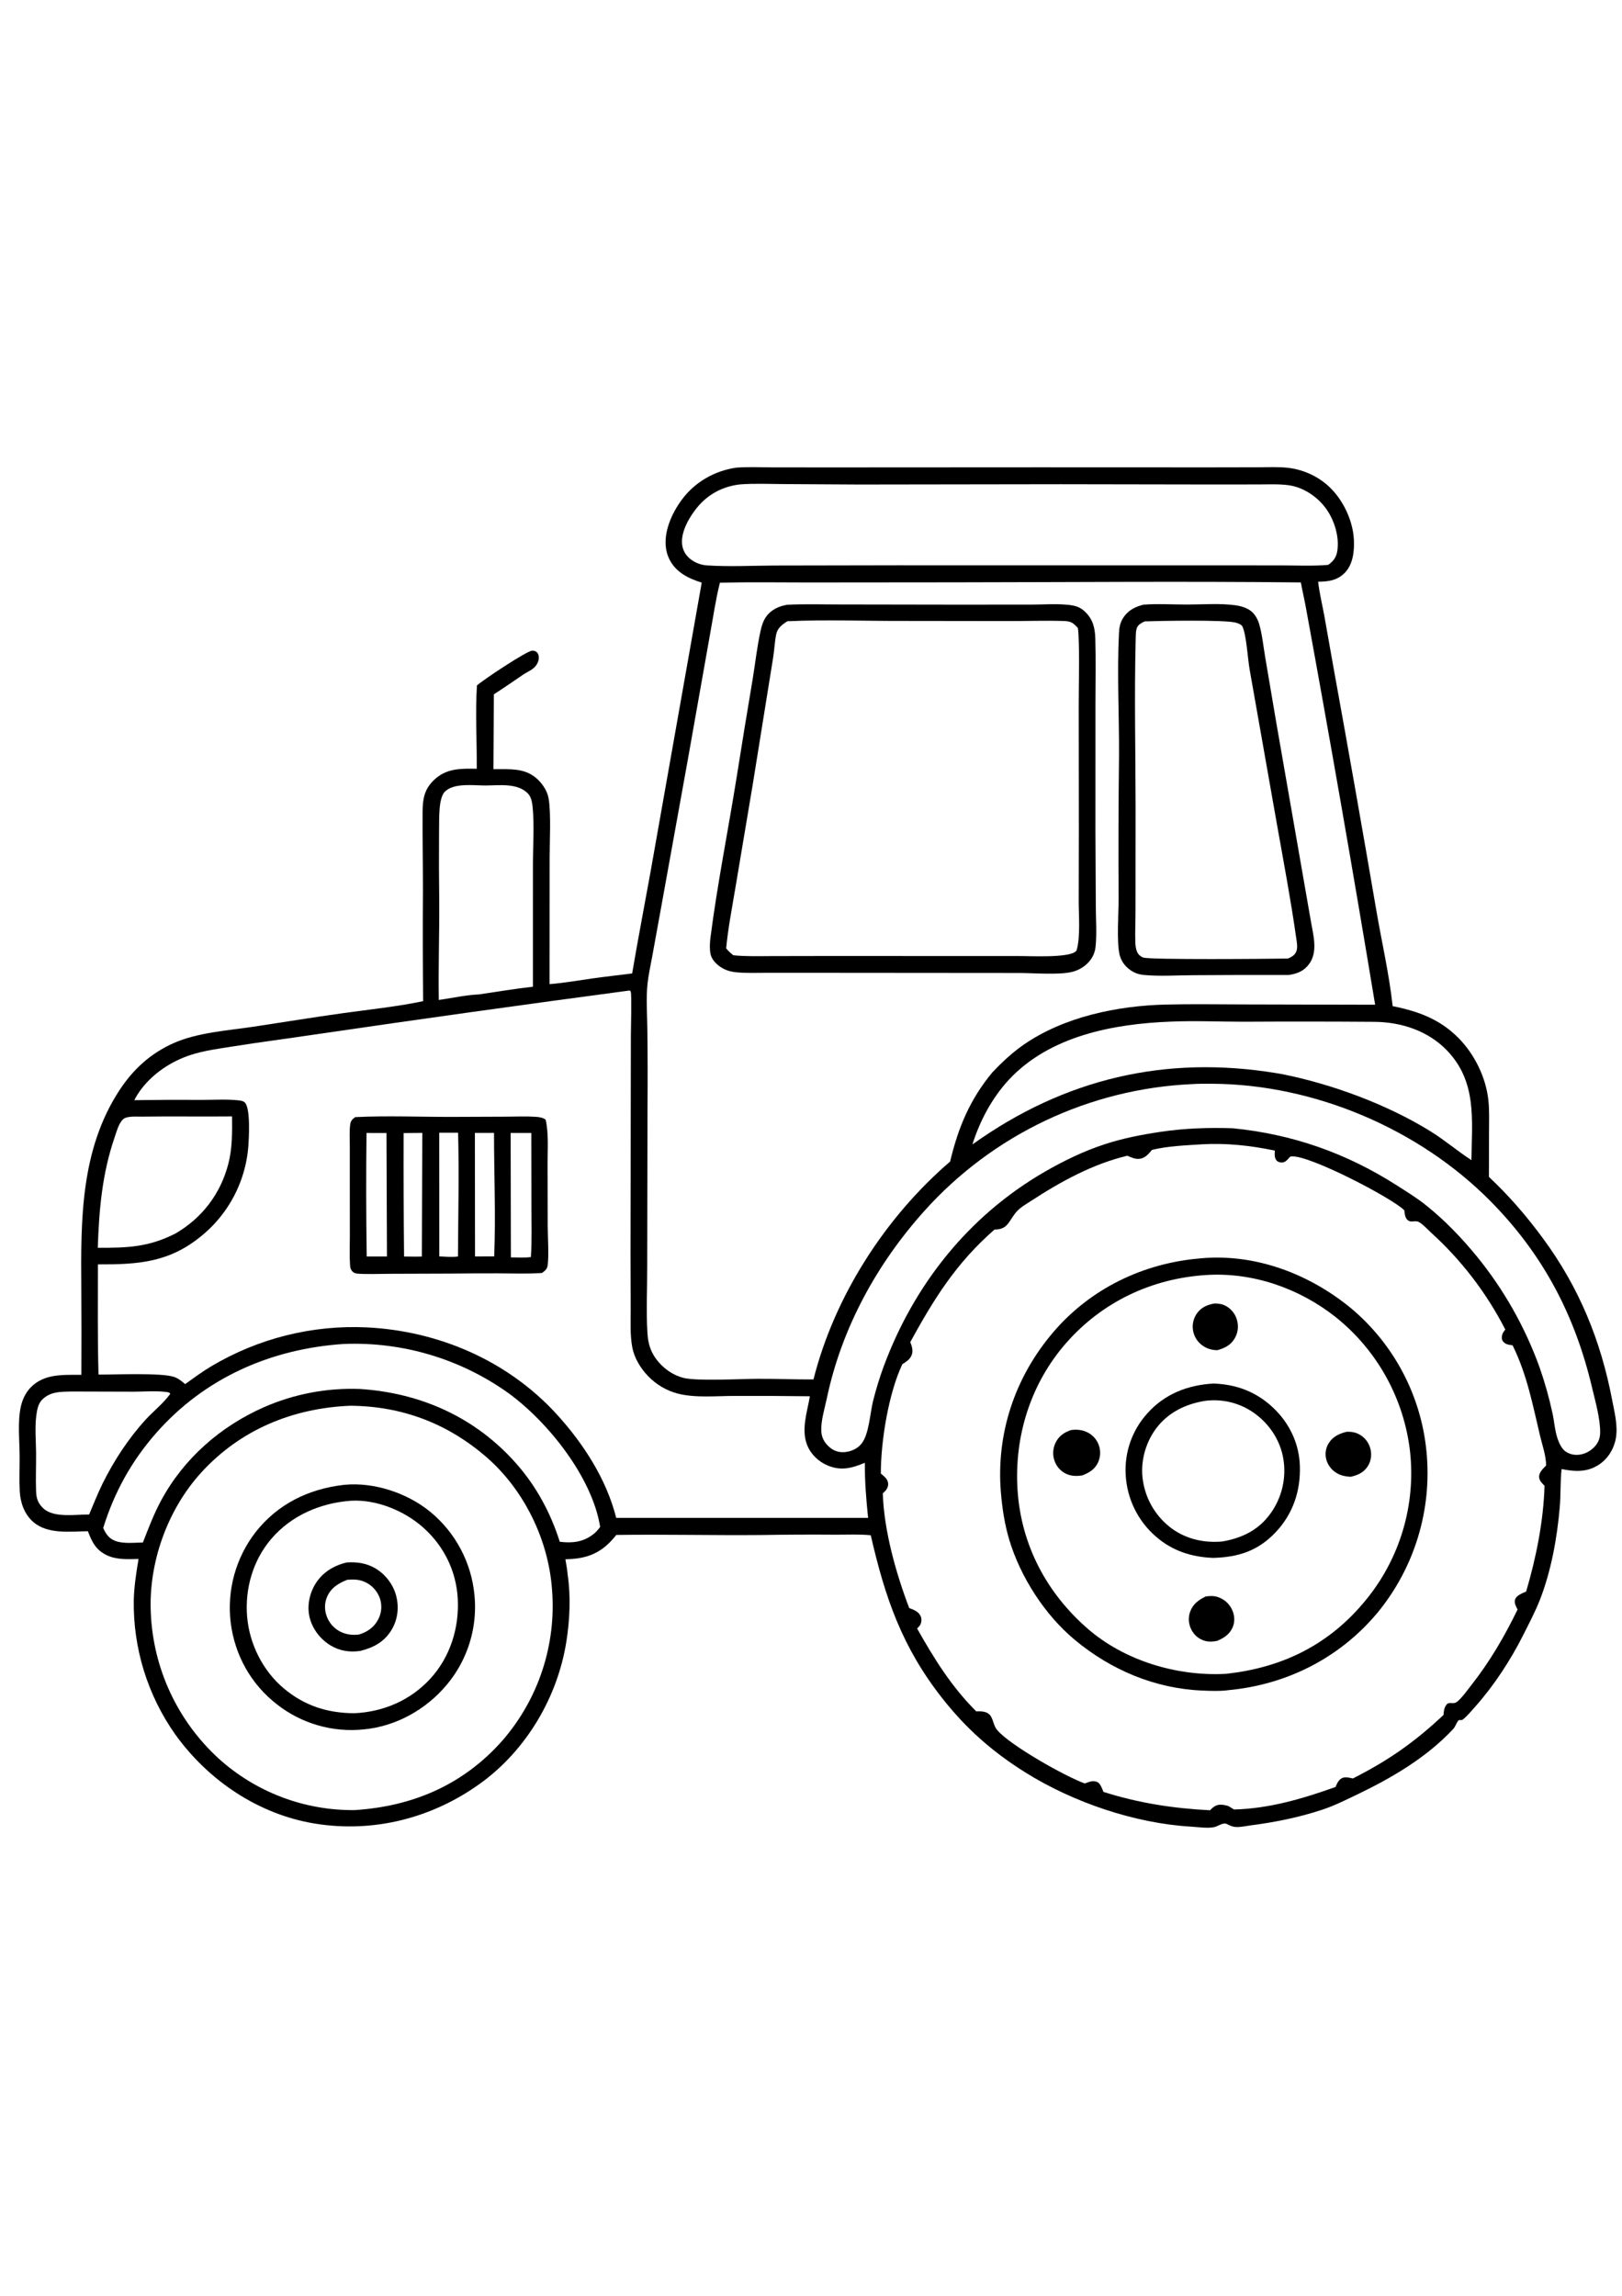
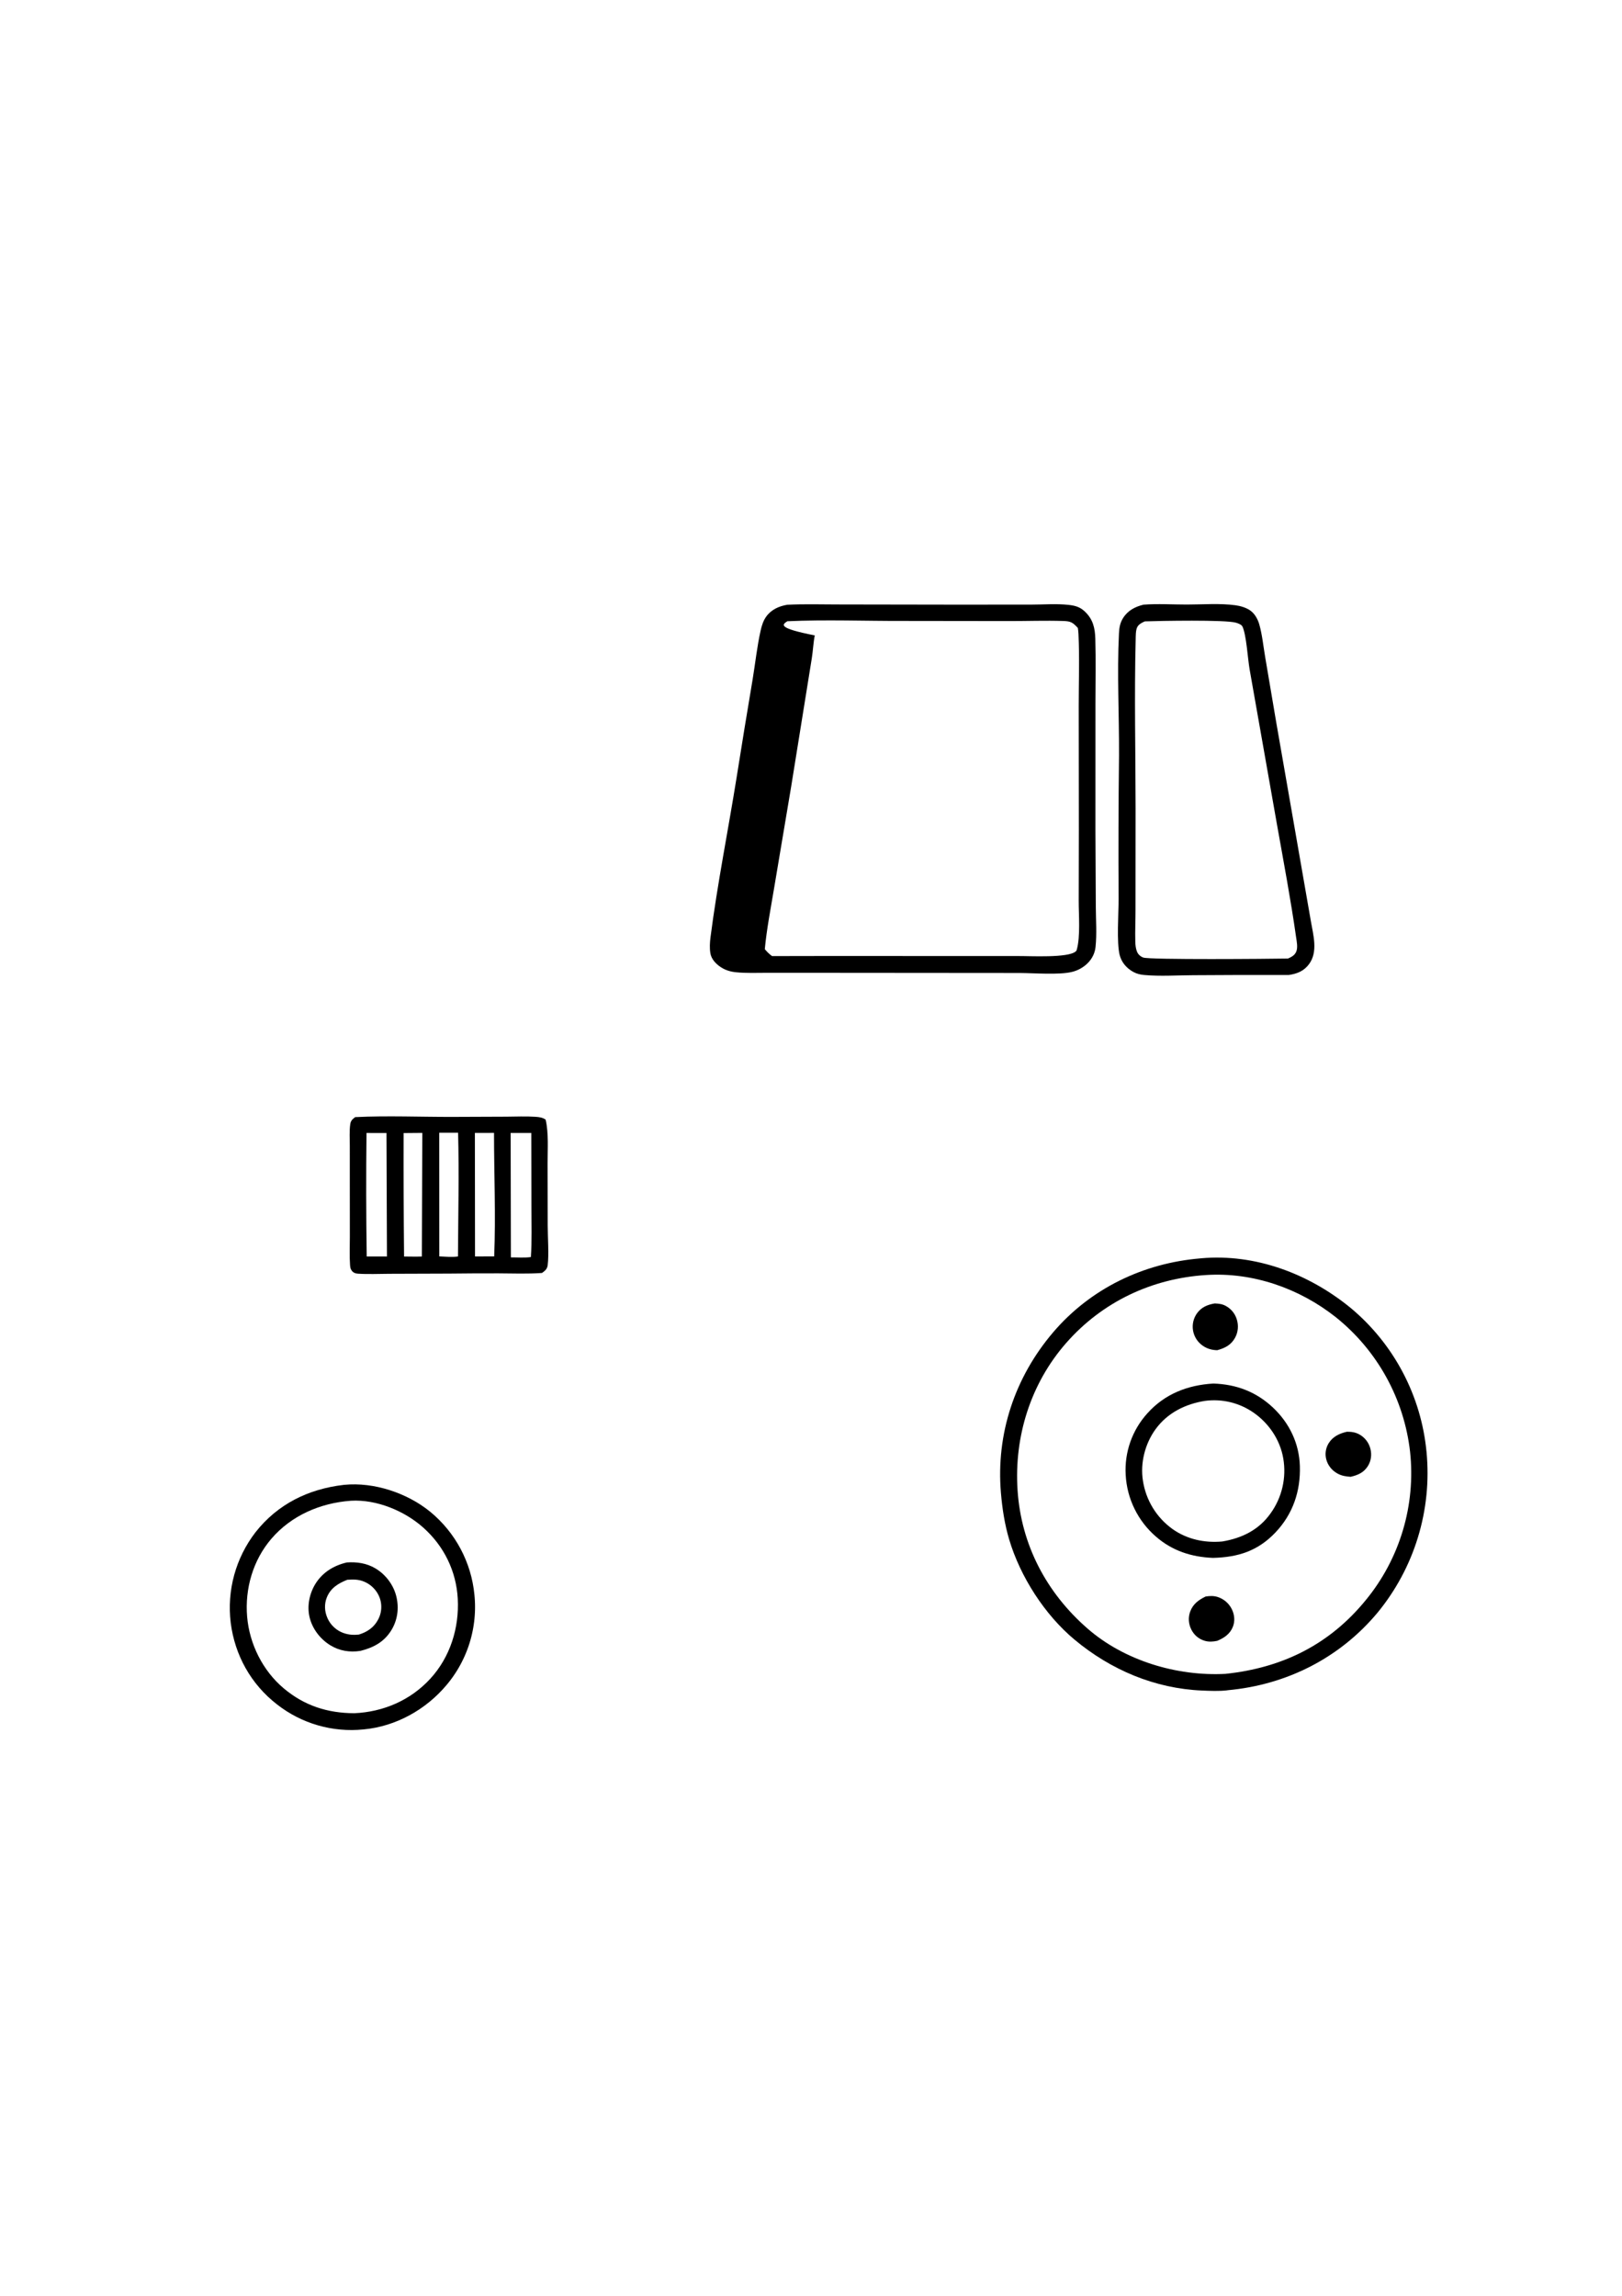
<svg xmlns="http://www.w3.org/2000/svg" viewBox="0 0 4000 4000" width="595" height="842" preserveAspectRatio="xMidYMid meet" data-scaled="true">
-   <path style="fill:#FFFFFF;" d="M0,0h4000v4000H0V0z" />
-   <path d="M1814.563,322.891c0.543-0.068,1.082-0.162,1.625-0.202c29.41-2.166,59.652-0.729,89.133-0.622l149.824,0.099l509.23-0.271  l416.305,0.151l122.426-0.221c23.949-0.055,49.289-1.396,73.07,1.289c35.832,4.045,71.453,19.634,98.352,43.642  c36.363,32.455,61.875,84.897,64.281,133.647c1.379,27.918-1.945,60.316-22.246,81.371c-18.352,19.039-40.906,22.016-65.93,22.207  c3.121,27.195,9.766,54.605,14.781,81.539l23.539,132.422c35.943,197.857,70.88,395.891,104.813,594.102  c13.363,79.012,32.047,158.688,40.645,238.324c63.18,12.793,115.926,31.863,162.203,78.441  c39.707,39.965,67.785,97.246,73.836,153.383c2.867,26.621,1.66,53.973,1.629,80.734l-0.25,108.488  c50.797,47.742,93.289,97.07,134.469,153.203c88.297,120.352,141.32,249.949,169.211,395.859  c5.82,30.418,14.727,64.008,9.414,94.988c-4.453,25.918-19.18,50.266-41.172,64.969c-29.453,19.695-59.801,17.953-92.754,11.262  c-3.363,31.02-1.832,62.941-4.516,94.227c-6.461,75.313-21.035,156.297-48.406,226.848c-11.559,29.793-27.473,59.91-41.836,88.488  c-31.121,61.918-72.211,124.672-118.332,176.434c-9.379,10.523-18.668,22.043-29.602,30.984c-5.906,4.832-8.676-1.094-12.664,4.172  c-4.641,6.121-6.457,13.918-11.879,19.73c-65.969,70.719-151.539,120.652-237.723,161.957  c-28.555,13.684-55.297,27.125-85.547,37.152c-58.027,19.238-116.734,30.82-177.254,38.738c-11.637,1.523-25.16,4.707-36.828,3.727  c-7.715-0.645-14.063-3.813-20.852-7.25c-9.016-4.566-21.883,5.563-31.129,7.625c-15.898,3.543-40.93-0.211-57.77-1.207  c-138.594-8.203-290.578-60.078-407.832-133.488c-81.332-50.922-145.766-107.637-205.145-183.07  c-98.895-125.625-140.98-247.52-176.289-401.805c-28.457-2.852-57.645-1.262-86.246-1.402c-60.982-0.469-121.96-0.194-182.934,0.824  c-119.395,1.094-239.023-1.918-358.348-0.184c-4.832,5.895-9.719,11.734-15.047,17.188c-31.633,32.414-66.305,42.105-110.52,42.711  c2.289,12.73,4.473,25.32,5.652,38.207c7.883,53.691,5.285,110.102-3.043,163.629c-21.422,137.645-98.664,268.547-211.887,350.484  c-118.707,85.902-263.672,123.082-408.934,99.328c-139.133-22.75-262.945-106.613-344.301-220.34  c-4.216-5.985-8.313-12.05-12.289-18.195c-3.977-6.146-7.831-12.366-11.563-18.66c-3.732-6.297-7.34-12.665-10.824-19.105  c-3.482-6.438-6.835-12.941-10.061-19.512c-3.227-6.57-6.323-13.202-9.289-19.895s-5.799-13.44-8.5-20.242  c-2.701-6.804-5.266-13.659-7.698-20.563c-2.431-6.904-4.726-13.853-6.884-20.848c-2.158-6.995-4.178-14.029-6.06-21.102  c-1.882-7.076-3.624-14.184-5.226-21.324c-1.602-7.143-3.063-14.315-4.384-21.516c-1.321-7.198-2.499-14.421-3.536-21.668  c-1.037-7.245-1.931-14.508-2.682-21.789c-0.751-7.281-1.359-14.574-1.823-21.879c-0.465-7.307-0.785-14.62-0.962-21.938  c-0.177-7.318-0.21-14.635-0.1-21.953c0.816-34.406,6.114-67.941,11.763-101.793c-26.351,0.523-53.554,2.375-78.095-9.141  c-26.837-12.594-37.014-33.102-46.812-59.316c-43.723,0.613-99.468,8.145-134.9-22.918c-21.764-19.082-31.666-47.32-33.138-75.621  c-1.503-28.902-0.112-58.41-0.293-87.387c-0.239-38.148-5.145-82.988,2.695-120.156c3.676-17.43,11.459-34.59,23.803-47.586  c33.71-35.484,81.066-31.543,125.724-31.918c0.389-71.638,0.344-143.275-0.134-214.91c-1.354-167.305-1.717-339.348,93.24-485.445  c34.114-52.488,77.26-92.07,134.754-117.578c58.73-26.055,133.23-30.797,196.961-40.371c73.109-10.984,146.199-23.02,219.402-33.207  c66.195-9.211,133.219-16.023,198.691-29.707c-1.049-90.651-1.236-181.302-0.559-271.953c0.043-64.914-1.273-129.879-0.871-194.773  c0.195-31.641,4.109-55.773,28.316-78.789c30.566-29.066,66.309-28.117,105.246-27.496c0.563-68.004-3.742-137.543,0.469-205.293  c14.258-13.297,123.332-85.734,136.395-85.941c4.699-0.07,9.293,1.25,12.313,5.051c3.895,4.898,4.598,11.68,3.43,17.648  c-1.383,7.086-5.422,13.766-10.598,18.75c-7.402,7.133-18.281,11.523-26.859,17.266c-24.352,16.297-48.18,33.23-72.891,49  l-1.156,184.523l17.434-0.094c35.734-0.113,67.797,0.441,94.613,28.188c11.328,11.723,21.082,27.176,23.949,43.434  c6.57,37.277,2.621,106.984,2.664,147.754l-0.145,310.727c35.043-2.793,69.852-8.984,104.645-13.914  c32.922-4.668,66.004-8.227,98.988-12.441c14.094-83.465,30.25-166.602,45.25-249.906l126.34-713.715  c-17.23-5.27-34.539-12.293-49.383-22.641c-21.027-14.652-34.637-35.625-38.574-61.055c-6.484-41.895,14.629-88.09,39.063-121.016  C1713.711,358.269,1761.629,330.945,1814.563,322.891z" />
  <path style="fill:#FFFFFF;" d="M176.233,2600.539l152.566,0.445c26.092-0.055,54.343-2.445,80.103,0.559  c4.469,0.52,8.352,0.723,11.098,4.48c-15.961,22.73-41.792,43.07-60.823,63.848c-42.535,46.441-78.302,101.367-106.29,157.734  c-12.058,24.926-22.43,50.648-33.127,76.18c-33.174-0.359-87.028,9.141-112.98-15.211c-12.89-12.094-17.06-24.082-17.755-41.234  c-1.284-31.68,0.242-63.793-0.048-95.531c-0.275-30.133-3.329-63.09,0.648-92.898c1.682-12.605,4.473-28.137,13.585-37.512  C123.666,2600.348,149.025,2601.184,176.233,2600.539z" />
  <path style="fill:#FFFFFF;" d="M348.722,1922.84c74.493-1.117,149.02,0.25,223.528-0.563c0.344,39.27,0.863,77.969-9.027,116.332  c-19.137,74.242-64.336,133.707-130.281,172.25c-66.611,33.938-118.612,35.59-191.804,35.262  c3.122-93.645,10.68-181.852,41.13-271.07c4.811-14.098,10.094-34.797,20.795-45.348  C312.239,1920.652,336.195,1923.078,348.722,1922.84z" />
  <path style="fill:#FFFFFF;" d="M1197.449,1106.43c33.656-0.238,78.586-6.781,104.293,19.563c8.754,8.973,10.738,23.074,11.906,35.16  c4.23,43.684,0.559,96.996,0.609,141.785l-0.023,299.559c-44.242,5.133-88.391,12.238-132.426,18.91  c-32.602,1.43-67.266,9.148-99.684,13.789c-1.371-80.379,1.594-160.98,1.078-241.418c-0.758-56.732-0.913-113.466-0.465-170.203  c0.332-20.211-0.242-41.031,1.508-61.152c1.008-11.613,3.91-31.152,11.973-39.867  C1117.867,1099.16,1167.973,1106.426,1197.449,1106.43z" />
  <path style="fill:#FFFFFF;" d="M848.25,2483.246c4.474-0.177,8.95-0.307,13.43-0.391c4.477-0.086,8.953-0.125,13.43-0.117  c4.479,0.008,8.957,0.061,13.434,0.16c4.477,0.102,8.952,0.248,13.426,0.438c4.474,0.193,8.947,0.431,13.418,0.715  c4.469,0.281,8.934,0.609,13.395,0.984c4.464,0.378,8.922,0.8,13.375,1.266c4.453,0.466,8.901,0.979,13.344,1.539  c4.445,0.558,8.883,1.161,13.313,1.813c4.43,0.648,8.853,1.344,13.27,2.086c4.417,0.74,8.825,1.525,13.227,2.355  c4.401,0.831,8.792,1.707,13.172,2.629c4.383,0.922,8.755,1.888,13.117,2.898c4.365,1.013,8.716,2.069,13.055,3.168  c4.341,1.102,8.671,2.248,12.988,3.438c4.318,1.19,8.622,2.425,12.914,3.703c4.292,1.279,8.569,2.602,12.832,3.969  c4.266,1.365,8.517,2.773,12.754,4.227c4.234,1.456,8.454,2.953,12.66,4.492c4.203,1.542,8.391,3.125,12.563,4.75  c4.174,1.628,8.331,3.297,12.469,5.008c4.138,1.713,8.258,3.469,12.359,5.266c4.102,1.797,8.184,3.635,12.246,5.516  c4.065,1.88,8.109,3.802,12.133,5.766c4.026,1.964,8.03,3.969,12.012,6.016c3.984,2.047,7.947,4.134,11.887,6.262  s7.858,4.296,11.754,6.504c3.896,2.208,7.768,4.456,11.617,6.742c3.852,2.289,7.678,4.616,11.48,6.98  c3.8,2.367,7.575,4.773,11.328,7.219c3.753,2.443,7.48,4.925,11.184,7.445c3.7,2.521,7.375,5.08,11.023,7.676  c98.961,71.656,207.848,208.902,227.137,330.551c-4.969,7.117-10.707,13.453-17.633,18.719  c-25.125,19.102-51.684,21.629-81.91,17.934c-22.266-70.359-57.137-135.492-105.887-191.164  c-100.461-114.715-235.48-175.609-386.469-185.492c-10.122-0.398-20.249-0.512-30.379-0.34c-10.13,0.175-20.247,0.634-30.352,1.379  c-10.104,0.745-20.18,1.775-30.227,3.09c-10.044,1.315-20.044,2.912-30,4.789c-9.956,1.88-19.85,4.041-29.684,6.48  c-9.833,2.437-19.59,5.151-29.27,8.141c-9.68,2.99-19.268,6.251-28.766,9.785c-9.495,3.531-18.883,7.328-28.164,11.391  c-107.418,47.336-197.977,126.402-254.043,230.391c-17.843,33.09-31.17,68.332-44.786,103.297  c-21.107,0.383-48.085,3.648-67.955-3.813c-15.724-5.906-23.359-17.152-29.947-31.93c26.994-87.367,69.662-164.672,129.979-233.41  C504.559,2566.75,668.473,2495.066,848.25,2483.246z" />
  <path style="fill:#FFFFFF;" d="M2887.055,1688.578c60.195-2.602,120.566,0.27,180.793,0.258  c107.562-0.627,215.125-0.54,322.688,0.262c65.504,0.715,131.004,22.215,177.27,69.957c75.254,77.652,61.898,172.293,60.887,271.074  c-34.352-22.273-65.379-48.969-100.227-70.66c-106.461-66.277-242.895-116.648-365.902-141.309  c-4.617-0.818-9.238-1.608-13.863-2.371c-274.609-45.395-524.043,13.555-750.629,175.594  c18.293-58.027,48.355-114.828,89.988-159.59C2588.563,1723.742,2745.93,1693.91,2887.055,1688.578z" />
  <path style="fill:#FFFFFF;" d="M2939.055,1842.648c17.277-1.148,34.844-1.004,52.16-0.875  c251.113,1.82,508.715,111.531,684.852,289.867c129.559,131.176,208.141,281.09,250.262,459.941  c7.93,33.516,20.742,77.926,19.727,112.059c-0.469,14.934-6.406,26.547-17.344,36.68c-12.07,11.156-28.586,17.617-45.082,16.223  c-2.836-0.245-5.628-0.737-8.375-1.477c-5.125-1.387-10.332-3.734-14.656-6.828c-9.586-6.859-15.883-20.906-19.551-31.695  c-6.727-19.781-8.078-42.172-12.508-62.648c-8.164-37.719-18.953-76.18-31.703-112.594c-4.466-12.398-9.191-24.697-14.176-36.895  c-4.984-12.201-10.224-24.289-15.719-36.266c-5.495-11.979-11.24-23.836-17.234-35.57c-5.995-11.735-12.236-23.337-18.723-34.809  c-6.484-11.471-13.21-22.802-20.176-33.992c-6.964-11.188-14.16-22.223-21.59-33.105c-7.43-10.883-15.086-21.604-22.969-32.164  c-7.883-10.56-15.986-20.949-24.309-31.168c-37.125-45.297-78.84-88.793-124.59-125.469c-22.922-18.375-48.605-34.199-73.352-49.988  c-124.582-79.477-257.234-125.914-404.156-140.414c-59.965-1.977-118.539,0-177.926,8.844c-46.5,6.922-92.598,15.844-137.344,30.465  c-52.098,17.02-101.887,41.168-149.254,68.613c-186.93,108.305-321.613,277.996-396.27,479.82  c-10.145,27.418-18.715,55.98-25.914,84.309c-7.477,29.434-9.813,81.848-28.422,105.434c-10.066,12.762-26.488,19.941-42.477,21.043  c-14.465,0.996-26.695-3.391-37.469-12.957c-12.137-10.773-18.734-23.219-19.449-39.512c-1.098-24.965,8.652-56.203,13.82-80.699  c36.426-172.77,123.156-331.063,240.68-461.785c5.214-5.804,10.498-11.544,15.852-17.219c5.357-5.675,10.781-11.281,16.273-16.82  c5.495-5.542,11.057-11.013,16.688-16.414c5.63-5.401,11.326-10.733,17.086-15.996c5.763-5.26,11.59-10.448,17.48-15.563  c5.891-5.117,11.844-10.16,17.859-15.129c6.016-4.969,12.093-9.862,18.23-14.68c6.135-4.818,12.331-9.56,18.586-14.226  c6.253-4.664,12.564-9.25,18.934-13.758c6.367-4.508,12.791-8.936,19.27-13.285c6.477-4.349,13.006-8.617,19.59-12.805  c6.583-4.188,13.219-8.292,19.906-12.313c6.685-4.023,13.419-7.964,20.203-11.82c6.781-3.854,13.611-7.625,20.488-11.313  c6.875-3.685,13.796-7.285,20.762-10.801s13.975-6.944,21.027-10.285c7.05-3.341,14.141-6.594,21.273-9.758  c7.13-3.167,14.3-6.244,21.508-9.23c7.208-2.987,14.452-5.884,21.73-8.691c7.279-2.81,14.591-5.527,21.938-8.152  c7.349-2.628,14.728-5.163,22.137-7.605c7.409-2.445,14.848-4.798,22.316-7.059c7.469-2.258,14.964-4.424,22.484-6.5  c7.521-2.073,15.066-4.052,22.637-5.938c7.573-1.888,15.167-3.681,22.781-5.379c7.615-1.698,15.25-3.302,22.906-4.813  c7.654-1.508,15.325-2.922,23.016-4.242c7.69-1.318,15.396-2.54,23.117-3.668c7.719-1.128,15.452-2.16,23.199-3.098  c7.745-0.938,15.5-1.777,23.266-2.52c7.768-0.745,15.544-1.393,23.328-1.945C2923.473,1843.462,2931.26,1843.008,2939.055,1842.648z  " />
  <path style="fill:#FFFFFF;" d="M1825.449,364.01c35.449-2.657,72.281-0.949,107.859-0.756l184.805,1.075l498.09-0.718l370.09,0.627  l117.066-0.111c24.426,0.002,50.262-1.354,74.465,1.935c36.008,4.893,69.91,27.563,91.434,56.509  c21.219,28.531,34.504,71.258,28.434,106.781c-2.648,15.496-9.793,24.008-22.16,33.102c-38.902,3.379-79.227,1.297-118.305,1.285  l-943.605-0.234l-301.879,0.555c-55.395,0.234-112.523,3.285-167.727-0.27c-14.203-0.918-27.004-5.391-38.68-13.617  c-12.391-8.734-20.691-21.172-22.934-36.273c-4.566-30.742,16.316-67.176,34.809-90.457  C1744.711,388.817,1781.793,368.836,1825.449,364.01z" />
  <path style="fill:#FFFFFF;" d="M863.57,2635.637c127.02,0.813,239.66,43.203,335.613,126.289  c93.422,80.895,153.66,204.617,162.199,327.57c0.331,4.161,0.609,8.327,0.836,12.496s0.401,8.341,0.523,12.516  c0.122,4.172,0.194,8.346,0.215,12.523c0.018,4.175-0.014,8.349-0.098,12.523c-0.083,4.175-0.217,8.346-0.402,12.516  c-0.188,4.172-0.427,8.34-0.719,12.504c-0.289,4.167-0.63,8.328-1.023,12.484c-0.393,4.156-0.839,8.307-1.336,12.453  c-0.495,4.146-1.042,8.285-1.641,12.418c-0.599,4.133-1.249,8.257-1.949,12.371c-0.7,4.117-1.452,8.224-2.254,12.32  c-0.802,4.096-1.655,8.184-2.559,12.262c-0.904,4.075-1.858,8.139-2.863,12.191c-1.005,4.052-2.06,8.091-3.164,12.117  c-1.104,4.029-2.258,8.042-3.461,12.039c-1.203,3.998-2.457,7.979-3.762,11.945c-1.302,3.969-2.652,7.919-4.051,11.852  c-1.401,3.932-2.85,7.848-4.348,11.746s-3.043,7.777-4.637,11.637c-1.594,3.859-3.234,7.698-4.922,11.516  c-1.688,3.818-3.423,7.615-5.207,11.391c-1.781,3.776-3.611,7.529-5.488,11.258c-1.875,3.732-3.796,7.439-5.762,11.121  c-1.969,3.682-3.982,7.34-6.039,10.973s-4.16,7.24-6.309,10.82c-2.146,3.581-4.336,7.134-6.57,10.66  c-2.237,3.529-4.516,7.027-6.836,10.496c-2.323,3.471-4.688,6.913-7.094,10.324c-2.406,3.412-4.855,6.792-7.348,10.141  c-2.49,3.352-5.022,6.672-7.598,9.961c-2.573,3.287-5.186,6.542-7.84,9.766c-2.654,3.224-5.346,6.414-8.078,9.57  c-96.449,109.461-220.898,162.867-364.695,172.133c-3.833,0.044-7.668,0.043-11.504-0.004c-3.833-0.047-7.667-0.138-11.5-0.273  c-3.831-0.135-7.66-0.316-11.488-0.543c-3.828-0.224-7.652-0.493-11.473-0.809c-3.823-0.315-7.641-0.675-11.453-1.078  c-3.812-0.404-7.621-0.853-11.426-1.348c-3.802-0.492-7.598-1.03-11.387-1.613c-3.792-0.581-7.574-1.206-11.348-1.875  c-3.776-0.672-7.543-1.386-11.301-2.145c-3.76-0.758-7.51-1.56-11.25-2.406c-3.74-0.846-7.469-1.736-11.188-2.668  c-3.721-0.932-7.43-1.909-11.125-2.93s-7.379-2.083-11.051-3.188c-3.672-1.107-7.331-2.257-10.977-3.449  c-3.643-1.19-7.273-2.423-10.891-3.699c-3.615-1.276-7.215-2.595-10.801-3.957c-3.586-1.359-7.155-2.762-10.707-4.207  c-3.552-1.443-7.086-2.927-10.602-4.453c-3.518-1.529-7.018-3.096-10.5-4.703c-3.479-1.609-6.94-3.258-10.383-4.945  c-3.443-1.69-6.865-3.419-10.266-5.188c-3.404-1.771-6.785-3.581-10.145-5.43c-3.359-1.846-6.697-3.733-10.012-5.66  c-3.315-1.927-6.608-3.892-9.879-5.895c-3.268-2.002-6.514-4.044-9.738-6.125c-3.221-2.078-6.418-4.194-9.59-6.348  s-6.319-4.345-9.441-6.574c-3.12-2.226-6.214-4.49-9.281-6.789c-3.07-2.3-6.112-4.635-9.125-7.008  c-3.013-2.37-5.999-4.775-8.957-7.215c-2.956-2.443-5.884-4.918-8.785-7.426c-2.898-2.51-5.768-5.053-8.609-7.629  c-3.112-2.851-6.188-5.741-9.227-8.668s-6.042-5.891-9.008-8.891c-2.969-3-5.898-6.036-8.789-9.109  c-2.893-3.07-5.749-6.177-8.566-9.32c-2.815-3.144-5.592-6.321-8.332-9.531c-2.737-3.208-5.435-6.452-8.094-9.73  c-2.659-3.276-5.277-6.584-7.855-9.926c-2.576-3.341-5.111-6.713-7.605-10.117c-2.495-3.404-4.948-6.837-7.359-10.301  s-4.779-6.956-7.102-10.477c-2.326-3.521-4.607-7.071-6.844-10.648c-2.24-3.578-4.434-7.182-6.582-10.813  c-2.148-3.633-4.253-7.29-6.313-10.973c-2.06-3.682-4.074-7.391-6.043-11.125c-1.966-3.732-3.888-7.487-5.766-11.266  c-1.875-3.781-3.704-7.583-5.488-11.406c-1.784-3.825-3.52-7.672-5.207-11.539c-1.688-3.867-3.328-7.754-4.922-11.66  c-1.594-3.909-3.139-7.836-4.637-11.781c-1.495-3.945-2.943-7.909-4.344-11.891c-1.398-3.979-2.749-7.977-4.051-11.992  c-1.302-4.013-2.553-8.042-3.754-12.086c-1.203-4.044-2.356-8.103-3.459-12.176c-1.103-4.073-2.155-8.159-3.158-12.258  c-1.003-4.099-1.955-8.209-2.857-12.332c-0.902-4.123-1.753-8.255-2.553-12.398c-0.8-4.143-1.549-8.296-2.248-12.457  c-0.698-4.161-1.346-8.331-1.942-12.508c-0.596-4.18-1.14-8.365-1.634-12.555c-0.493-4.19-0.935-8.385-1.326-12.586  c-0.39-4.203-0.729-8.41-1.016-12.621c-0.287-4.208-0.522-8.421-0.706-12.637c-6.127-124.07,40.976-255.813,124.82-347.391  C593.379,2694.258,722.016,2641.586,863.57,2635.637z" />
  <path d="M847.07,2830.832l2.043-0.219c73.418-7.16,155.238,20.125,212.066,66.59c3.823,3.146,7.565,6.384,11.227,9.715  c3.664,3.331,7.244,6.75,10.738,10.258c3.495,3.505,6.901,7.095,10.219,10.77c3.32,3.675,6.547,7.427,9.68,11.258  c3.135,3.833,6.175,7.741,9.117,11.723c2.943,3.982,5.785,8.033,8.527,12.152c2.745,4.122,5.385,8.309,7.922,12.559  c2.539,4.252,4.971,8.564,7.297,12.934s4.543,8.794,6.652,13.273s4.107,9.008,5.992,13.586c1.888,4.575,3.661,9.195,5.32,13.859  c1.659,4.664,3.203,9.367,4.633,14.109c1.427,4.74,2.738,9.512,3.934,14.316c1.193,4.805,2.268,9.635,3.227,14.492  c0.956,4.859,1.793,9.738,2.512,14.637c0.716,4.898,1.313,9.811,1.789,14.738c0.253,2.477,0.474,4.956,0.664,7.438  c0.19,2.482,0.349,4.966,0.477,7.453c0.128,2.484,0.224,4.971,0.289,7.461c0.065,2.487,0.1,4.975,0.105,7.465  c0.003,2.49-0.026,4.979-0.086,7.469c-0.057,2.487-0.147,4.974-0.27,7.461c-0.12,2.487-0.272,4.971-0.457,7.453  c-0.182,2.484-0.396,4.965-0.641,7.441c-0.245,2.477-0.521,4.949-0.828,7.418c-0.307,2.471-0.646,4.938-1.016,7.398  c-0.367,2.464-0.767,4.921-1.199,7.371c-0.43,2.453-0.891,4.9-1.383,7.34c-0.49,2.44-1.012,4.874-1.566,7.301  c-0.552,2.427-1.134,4.846-1.746,7.258c-0.612,2.414-1.255,4.819-1.93,7.215c-0.672,2.396-1.375,4.784-2.109,7.164  c-0.732,2.377-1.493,4.746-2.285,7.105c-0.792,2.362-1.613,4.712-2.465,7.051s-1.732,4.667-2.641,6.984  c-0.909,2.318-1.846,4.624-2.813,6.918c-0.969,2.291-1.965,4.573-2.988,6.844c-1.023,2.268-2.075,4.523-3.156,6.766  c-1.081,2.242-2.189,4.471-3.324,6.688c-1.135,2.214-2.299,4.414-3.492,6.602c-1.19,2.185-2.407,4.355-3.652,6.512  c-1.245,2.154-2.517,4.293-3.816,6.418c-1.3,2.123-2.625,4.229-3.977,6.32c-1.352,2.089-2.729,4.161-4.133,6.219  c-1.404,2.055-2.833,4.092-4.289,6.113c-1.453,2.021-2.932,4.022-4.438,6.004c-1.505,1.984-3.034,3.949-4.586,5.895  c-1.555,1.943-3.133,3.867-4.734,5.773c-50.832,60.836-125.445,102.551-204.984,109.762c-4.719,0.482-9.447,0.85-14.184,1.105  c-4.737,0.258-9.478,0.401-14.223,0.43c-4.745,0.029-9.487-0.056-14.227-0.254c-4.74-0.201-9.471-0.513-14.195-0.938  c-4.727-0.425-9.439-0.962-14.137-1.613c-4.698-0.651-9.379-1.414-14.043-2.289c-4.661-0.875-9.301-1.862-13.918-2.961  c-4.615-1.096-9.201-2.303-13.758-3.621s-9.081-2.743-13.57-4.277c-4.49-1.534-8.939-3.174-13.348-4.922  c-4.411-1.745-8.779-3.596-13.102-5.555c-4.32-1.956-8.592-4.014-12.816-6.176c-4.224-2.159-8.393-4.419-12.508-6.781  c-4.115-2.36-8.171-4.818-12.168-7.375c-3.997-2.555-7.931-5.203-11.801-7.945c-3.87-2.745-7.672-5.579-11.406-8.504  c-64.254-49.84-104.023-121.262-114.188-201.59c-0.596-4.901-1.073-9.814-1.43-14.738c-0.357-4.922-0.594-9.85-0.711-14.785  c-0.117-4.938-0.113-9.874,0.012-14.809c0.122-4.935,0.365-9.863,0.727-14.785c0.362-4.925,0.844-9.836,1.445-14.734  c0.599-4.901,1.318-9.784,2.156-14.648c0.839-4.865,1.794-9.706,2.867-14.523c1.073-4.82,2.263-9.611,3.57-14.371  c1.307-4.76,2.728-9.487,4.262-14.18c1.536-4.69,3.186-9.341,4.949-13.953c1.76-4.612,3.633-9.178,5.617-13.699  c1.984-4.518,4.077-8.987,6.277-13.406s4.508-8.783,6.922-13.09c2.411-4.307,4.927-8.552,7.547-12.734  c2.62-4.185,5.339-8.303,8.156-12.355c2.82-4.052,5.737-8.034,8.75-11.945C684.707,2878.078,760.199,2840.992,847.07,2830.832z" />
  <path style="fill:#FFFFFF;" d="M864,2869.953c0.52-0.047,1.039-0.109,1.563-0.141c63.043-3.613,132.102,24.945,178.551,66.492  c50.789,45.43,81.098,107.027,84.758,175.152c3.852,71.645-18.594,143.609-67.551,197.004  c-49.012,53.461-116.078,82.145-187.777,85.254c-65.941-0.34-122.832-18.461-173.84-61.324  c-51.789-43.52-84.633-109.602-90.266-176.742c-5.789-69.031,14.43-139.293,59.949-192.273  C718.617,2906.074,789.785,2875.637,864,2869.953z" />
  <path d="M855.289,3021.988c24.82-1.629,48.629,1.684,70.41,14.566c25.438,15.047,45.031,41.074,51.855,69.895  c6.77,28.574,2.809,58.133-12.805,83.191c-17.914,28.746-44.066,42.422-75.926,50.402c-26.352,4.055-51.715,0.063-74.617-14.086  c-25.105-15.512-44.508-41.141-51.047-70.063c-6.191-27.387,0.105-57.578,14.816-81.344  C795.445,3046.328,823.449,3029.395,855.289,3021.988z" />
  <path style="fill:#FFFFFF;" d="M856.379,3064.695c14.945-1.02,27.891-1.266,42.051,4.813c1.089,0.464,2.165,0.954,3.23,1.473  c1.065,0.518,2.116,1.064,3.152,1.637s2.059,1.17,3.066,1.793c1.005,0.625,1.995,1.276,2.969,1.953  c0.971,0.675,1.926,1.374,2.863,2.098c0.938,0.724,1.856,1.471,2.754,2.242c0.898,0.771,1.777,1.564,2.637,2.379  c0.857,0.815,1.693,1.652,2.508,2.512c0.818,0.859,1.611,1.738,2.379,2.637c0.771,0.898,1.518,1.816,2.242,2.754  c0.724,0.938,1.423,1.893,2.098,2.867c0.674,0.974,1.324,1.963,1.949,2.969c0.622,1.008,1.22,2.03,1.793,3.066  c0.573,1.037,1.117,2.087,1.633,3.152c0.518,1.065,1.009,2.142,1.473,3.23c0.464,1.091,0.898,2.193,1.305,3.305  c0.38,1.081,0.733,2.171,1.059,3.27c0.326,1.099,0.622,2.206,0.891,3.32c0.266,1.115,0.504,2.236,0.715,3.363  c0.208,1.128,0.388,2.259,0.539,3.395c0.151,1.135,0.272,2.275,0.363,3.418s0.152,2.288,0.184,3.434  c0.031,1.146,0.034,2.292,0.008,3.438c-0.029,1.146-0.086,2.29-0.172,3.434c-0.089,1.143-0.206,2.283-0.352,3.418  c-0.146,1.138-0.322,2.271-0.527,3.398c-0.206,1.127-0.44,2.249-0.703,3.363c-0.263,1.117-0.555,2.225-0.875,3.324  c-0.32,1.102-0.669,2.194-1.047,3.277c-0.378,1.081-0.783,2.152-1.215,3.215c-0.435,1.06-0.896,2.109-1.383,3.148  c-0.487,1.037-1.001,2.06-1.543,3.07c-10.238,19.473-26.898,30.641-47.473,36.938c-12.863,1.418-25.387,0.629-37.652-3.789  c-1.117-0.396-2.224-0.822-3.32-1.277c-1.096-0.453-2.181-0.936-3.254-1.449c-1.07-0.51-2.126-1.048-3.168-1.613  c-1.044-0.565-2.073-1.157-3.086-1.777c-1.013-0.617-2.009-1.262-2.988-1.934c-0.977-0.672-1.938-1.367-2.883-2.086  c-0.943-0.721-1.866-1.466-2.77-2.234c-0.904-0.769-1.786-1.56-2.648-2.375c-0.865-0.815-1.707-1.651-2.527-2.508  c-0.818-0.859-1.615-1.738-2.391-2.637c-0.773-0.898-1.523-1.818-2.25-2.758c-0.727-0.938-1.427-1.893-2.102-2.867  c-0.677-0.977-1.328-1.969-1.953-2.977s-1.224-2.032-1.797-3.074c-0.573-1.039-1.117-2.093-1.633-3.16  c-0.518-1.068-1.008-2.148-1.469-3.242c-6.793-15.781-7.574-33.582-1.168-49.609C815.297,3084.895,834.035,3073.66,856.379,3064.695  z" />
  <path style="fill:#FFFFFF;" d="M1550.57,1612.117c3.066,0.094,3.641-0.68,4.965,2.961c2.566,7.051,0.301,93.738,0.258,108.551  l-0.914,536.496l0.438,136.246c0.129,31.262-1.844,64.508,3.973,95.293c4.988,26.379,20.402,51.723,38.945,70.848  c2.474,2.591,5.034,5.094,7.68,7.508c2.648,2.414,5.375,4.734,8.18,6.961c2.807,2.227,5.688,4.353,8.641,6.379  c2.953,2.029,5.973,3.953,9.059,5.773s6.232,3.531,9.438,5.133c3.203,1.602,6.458,3.092,9.766,4.473  c3.305,1.378,6.654,2.641,10.047,3.789c3.396,1.146,6.826,2.174,10.289,3.086c43.125,11.172,95.043,5.789,139.578,5.805  c62.133-0.242,124.263,0.04,186.391,0.848c-6.719,38.555-21.852,81.801-6.914,120.012c9.117,23.328,28.496,41.461,51.484,50.949  c32.941,13.598,59.816,5.984,90.953-6.973c-0.422,45.41,3.324,90.645,7.977,135.773l-621.188,0.059  c-23.926-95.262-80.875-183.227-146.391-255.09c-120.527-132.203-291.063-205.75-468.441-214.563  c-8.362-0.399-16.728-0.643-25.098-0.734s-16.74-0.03-25.109,0.184c-8.367,0.214-16.728,0.581-25.082,1.102  c-8.357,0.521-16.699,1.194-25.027,2.02c-8.331,0.825-16.643,1.803-24.938,2.934s-16.565,2.412-24.813,3.844  c-8.247,1.432-16.466,3.016-24.656,4.75s-16.345,3.617-24.465,5.648c-8.12,2.031-16.201,4.211-24.242,6.539  c-8.042,2.328-16.036,4.802-23.984,7.422c-7.951,2.622-15.85,5.388-23.699,8.297s-15.642,5.961-23.379,9.156  c-7.74,3.195-15.417,6.531-23.031,10.008c-7.615,3.474-15.164,7.087-22.648,10.84c-7.482,3.752-14.893,7.641-22.234,11.664  c-7.341,4.023-14.605,8.18-21.793,12.469c-22.184,13.215-43.047,28.734-64.035,43.734c-8.625-7.391-16.801-14.355-27.824-17.922  c-32.297-10.453-144.73-5.398-185.79-5.574c-2.55-90.277-1.364-181.375-1.49-271.73c99.514,0.367,176.502-4.516,256.538-71.152  c2.026-1.669,4.031-3.362,6.016-5.078c1.982-1.719,3.943-3.462,5.883-5.23c1.94-1.766,3.858-3.556,5.754-5.371  c1.896-1.815,3.77-3.652,5.621-5.512c1.849-1.862,3.674-3.746,5.477-5.652c1.805-1.906,3.585-3.835,5.34-5.785  c1.755-1.953,3.486-3.926,5.191-5.918c1.706-1.995,3.387-4.009,5.043-6.043c1.656-2.037,3.286-4.092,4.891-6.168  c1.607-2.078,3.186-4.175,4.738-6.289c1.552-2.115,3.078-4.249,4.578-6.402s2.973-4.325,4.418-6.516  c1.448-2.19,2.867-4.397,4.258-6.621c1.391-2.227,2.754-4.469,4.09-6.727c1.333-2.26,2.641-4.535,3.922-6.824  c1.279-2.292,2.529-4.599,3.75-6.922c1.221-2.323,2.413-4.661,3.574-7.016c1.164-2.352,2.298-4.718,3.402-7.098  c1.104-2.38,2.178-4.773,3.223-7.18c1.047-2.409,2.063-4.83,3.047-7.262s1.939-4.876,2.863-7.332  c0.924-2.456,1.818-4.923,2.68-7.402c0.862-2.477,1.694-4.965,2.496-7.465c0.799-2.5,1.569-5.009,2.309-7.527  c0.737-2.518,1.444-5.044,2.121-7.578c0.674-2.537,1.319-5.081,1.934-7.633c0.612-2.552,1.191-5.111,1.738-7.676  c0.549-2.565,1.066-5.138,1.551-7.719c0.487-2.578,0.94-5.163,1.359-7.754c0.422-2.589,0.81-5.183,1.164-7.785  c0.357-2.599,0.681-5.203,0.973-7.813c0.292-2.607,0.551-5.217,0.777-7.832c1.758-20.793,6.188-97.164-8.551-110.91  c-4.266-3.98-10.07-4.617-15.605-5.223c-28.566-3.141-59.422-1.086-88.227-1.152c-56.188-0.357-112.371-0.112-168.552,0.734  c5.043-9.977,11.287-19.715,18.1-28.578c29.62-38.531,73.843-67.469,119.761-82.594c34.066-11.219,70.324-15.758,105.641-21.402  c65.926-10.547,132.215-18.934,198.246-28.879C1031.934,1682.859,1291.133,1646.633,1550.57,1612.117z" />
  <path d="M875.996,1924.008c79.848-3.879,160.883-0.32,240.848-0.547l131.758-0.516c23.711-0.105,48.18-1.324,71.813,0.285  c9.02,0.613,17.715,1.617,25.195,7.012c7.781,34.336,4.68,72.543,4.832,107.719l0.262,153.445  c0.008,28.563,3.254,71.34-0.055,97.719c-1.207,9.598-6.762,13.938-14.043,19.141c-35.633,2.504-71.977,1.137-107.707,0.93  c-40.711-0.075-81.422,0.128-122.133,0.609l-146.809,0.5c-25.535,0.07-51.879,1.426-77.34-0.285  c-6.336-0.43-11.336-2.285-15.281-7.602c-3.383-4.555-3.758-9.102-4.137-14.598c-1.57-22.531-0.434-45.914-0.441-68.516  l-0.086-131.094l-0.027-93.465c0.012-17.051-1.285-36.004,1.047-52.863C864.922,1932.957,868.965,1929.152,875.996,1924.008z" />
  <path style="fill:#FFFFFF;" d="M995.402,1963.27l46.047-0.402l-1.082,304.836c-14.566,0.586-29.313,0.066-43.898,0.023  C995.464,2166.242,995.108,2064.756,995.402,1963.27z" />
  <path style="fill:#FFFFFF;" d="M1083.246,1962.547c15.484-0.115,30.969-0.148,46.453-0.102  c2.742,101.418,0.145,203.652-0.289,305.125c-14.816,2.195-31.059,0.398-46.055-0.137L1083.246,1962.547z" />
  <path style="fill:#FFFFFF;" d="M1171.105,1962.922l47.188-0.07c-0.016,101.246,4.555,203.473,0.414,304.563l-47.266,0.164  L1171.105,1962.922z" />
  <path style="fill:#FFFFFF;" d="M903.859,1963.063l49.23,0.113l1.176,304.551l-49.906-0.098  C902.826,2166.111,902.659,2064.589,903.859,1963.063z" />
  <path style="fill:#FFFFFF;" d="M1259.309,1963.055l50.91,0.004l0.352,185.395c0.043,40.082,1.316,80.605-1.398,120.598  c-15.719,2.172-33.34,0.703-49.285,0.785L1259.309,1963.055z" />
  <path style="fill:#FFFFFF;" d="M2963.949,1991.055c59.496-3.555,121.832,3.09,179.961,15.582c0,0.106,0.004,0.207,0,0.309  c-0.449,8.488-1.5,17.457,4.516,24.332c2.789,3.191,8.516,4.789,12.668,4.66c8.586-0.262,12.898-5.902,18.211-11.805  c2.074-2.305,1.703-2.683,5.375-3.144c41.23-5.156,246.801,101.422,278.438,132.707c0.957,7.477,1.516,17.215,7.047,22.98  c8.113,8.461,15.938,2.453,25.227,4.586s25,19.547,32.637,26.543c9.406,8.498,18.616,17.205,27.629,26.121  c9.01,8.919,17.815,18.037,26.414,27.352c8.596,9.318,16.978,18.824,25.145,28.52c8.167,9.698,16.109,19.575,23.828,29.633  c7.716,10.057,15.202,20.285,22.457,30.684c7.252,10.396,14.267,20.952,21.043,31.668c6.773,10.716,13.301,21.581,19.582,32.594  c6.281,11.01,12.31,22.159,18.086,33.445c-3.262,4.012-6.688,8.395-7.875,13.527c-1.328,5.738-1.203,11.586,2.801,16.316  c5.996,7.086,14.305,7.848,22.953,8.813c36.113,73.23,49.496,146.594,68.098,224.332c5.887,24.617,14.16,46.504,14.723,72.164  c-7.301,7.355-17.598,16.707-17.344,27.965c0.211,9.398,7.453,15.785,13.43,22.129c-2.766,87.914-20.625,176.461-45.367,260.621  c-9.055,4.027-23.973,9.336-27.273,19.77c-2.777,8.789,2.367,17.047,6.086,24.68c-32.574,66.859-68.27,128.082-114.289,186.66  c-9.789,12.461-19.371,26.141-30.801,37.121c-5.305,5.09-8.473,7.223-15.953,6.895c-4.332-0.191-9.977-0.883-13.227,2.629  c-6.566,7.098-7.824,17.137-8.16,26.355c-71.871,67.461-135.746,112.254-223.836,156.836c-7.656-1.906-17.973-4.566-25.602-1.34  c-9.527,4.031-13.176,13.383-17.012,22.258c-81.18,28.98-163.418,53.352-250.348,55.539l-13.91-8.512  c-6.441-1.957-13.004-3.324-19.777-3.34c-10.91-0.023-18.41,6.309-25.566,13.754c-91.313-4.75-175.363-17.602-262.77-45.305  c-2.98-7.297-7.406-20.566-14.809-24.141c-9.766-4.715-19.063-1.137-28.531,2.348l-2.719,1.02  c-49.902-18.195-182.648-93.402-214.992-130.602c-0.609-0.699-1.18-1.438-1.773-2.156c-9-10.813-9.203-29.07-18.816-37.793  c-8.52-7.727-21.43-7.535-32.117-7.223c-61.57-61.566-103.313-129.18-145.836-204.355c2.828-2.762,6.016-5.68,7.891-9.203  c3.148-5.906,3.82-14.336,1.188-20.496c-5.125-11.996-17.047-16.551-28.449-20.543c-32.773-86.316-62.281-190.488-65.184-283.07  c1.18-1,2.363-2.004,3.504-3.051c5.746-5.297,10.012-12.336,9.723-20.414c-0.406-11.418-10.078-18.512-18.059-25.152  c-0.137-79.648,19.008-197.684,53.012-269.676c8.93-5.602,18.008-11.156,22.477-21.16c5.023-11.23,1.398-22.59-2.887-33.363  c58.953-107.695,114.09-195.844,207.746-277.418c35.117,0.23,35.547-24.258,56.02-45.762c9.945-10.445,22.613-17.34,34.59-25.152  c72.781-47.484,151.898-90.914,237.008-111.109c9.012,3.902,18.535,8.473,28.609,7.746c14.715-1.066,23.199-11.695,32.023-22.105  C2879.723,1995.227,2923.938,1993.672,2963.949,1991.055z" />
  <path d="M2960.242,2272.297c0.504-0.066,1.008-0.16,1.512-0.203c134.203-11.992,265.727,38.023,368.586,121.941  c3.305,2.75,6.575,5.54,9.813,8.371s6.44,5.7,9.609,8.609c3.167,2.909,6.297,5.855,9.391,8.84c3.094,2.987,6.151,6.01,9.172,9.07  c3.021,3.06,6.004,6.156,8.949,9.289c2.945,3.133,5.852,6.302,8.719,9.508c2.867,3.203,5.695,6.441,8.484,9.715  s5.536,6.581,8.242,9.922c2.708,3.341,5.375,6.715,8,10.121c2.623,3.406,5.204,6.844,7.746,10.313  c2.542,3.471,5.039,6.971,7.492,10.5c2.456,3.531,4.867,7.091,7.234,10.68c2.367,3.591,4.69,7.209,6.969,10.855  c2.281,3.646,4.516,7.319,6.703,11.02c2.19,3.7,4.334,7.428,6.434,11.184c2.096,3.752,4.147,7.531,6.152,11.336  c2.005,3.802,3.965,7.629,5.879,11.48c1.911,3.852,3.775,7.727,5.59,11.625c1.818,3.898,3.587,7.818,5.309,11.758  c1.721,3.94,3.395,7.901,5.02,11.883c1.622,3.982,3.197,7.983,4.723,12.004c1.526,4.018,3.004,8.056,4.434,12.113  c1.427,4.055,2.803,8.128,4.129,12.219c1.328,4.091,2.607,8.197,3.836,12.316c1.227,4.122,2.402,8.258,3.527,12.406  c1.125,4.151,2.2,8.315,3.227,12.492c1.023,4.175,1.996,8.362,2.918,12.563c0.922,4.2,1.792,8.411,2.609,12.633  s1.584,8.452,2.301,12.691c0.713,4.242,1.376,8.491,1.988,12.746c0.609,4.258,1.168,8.521,1.676,12.789  c0.508,4.271,0.962,8.547,1.363,12.828c0.422,4.406,0.791,8.818,1.105,13.234c0.313,4.417,0.572,8.837,0.777,13.262  c0.206,4.422,0.358,8.846,0.457,13.273c0.096,4.425,0.139,8.85,0.129,13.277c-0.011,4.429-0.075,8.857-0.195,13.281  c-0.12,4.427-0.293,8.852-0.52,13.273c-0.229,4.419-0.512,8.837-0.848,13.254c-0.336,4.414-0.727,8.824-1.172,13.23  c-0.443,4.404-0.94,8.802-1.492,13.195c-0.552,4.393-1.158,8.779-1.816,13.156c-0.662,4.378-1.375,8.747-2.141,13.109  c-0.766,4.359-1.585,8.709-2.457,13.051c-0.875,4.341-1.802,8.67-2.781,12.988c-0.979,4.318-2.01,8.622-3.094,12.914  c-1.086,4.294-2.224,8.573-3.414,12.836c-1.187,4.265-2.428,8.515-3.723,12.75c-1.294,4.234-2.639,8.452-4.035,12.652  c-1.398,4.201-2.846,8.384-4.344,12.551c-1.5,4.167-3.051,8.314-4.652,12.441c-1.601,4.127-3.253,8.236-4.953,12.324  c-1.703,4.086-3.454,8.151-5.254,12.195c-1.802,4.044-3.654,8.066-5.555,12.066c-1.899,4-3.846,7.975-5.844,11.926  c-1.998,3.95-4.043,7.876-6.137,11.777c-2.094,3.901-4.234,7.776-6.422,11.625c-2.19,3.849-4.426,7.671-6.707,11.465  c-2.281,3.794-4.609,7.56-6.984,11.297c-2.375,3.737-4.794,7.444-7.258,11.121c-2.466,3.68-4.977,7.327-7.531,10.941  c-2.554,3.617-5.152,7.202-7.793,10.754c-2.643,3.552-5.329,7.071-8.059,10.559c-2.729,3.487-5.5,6.94-8.313,10.359  c-93.43,111.895-224.77,177.848-369.133,190.953c-0.859,0.141-1.711,0.324-2.578,0.422c-19.359,2.156-40.969,1.234-60.363,0.422  c-116.973-4.891-225.578-50.91-315.113-125.641c-73.473-61.32-133.738-155.125-161.098-247.027  c-10.984-36.898-17.016-76.238-20.27-114.594c-12.359-145.68,34.18-284.926,128.547-395.742  C2689.051,2346.684,2819.488,2283.926,2960.242,2272.297z" />
  <path style="fill:#FFFFFF;" d="M2974.082,2313.344c115.461-7.512,230.688,32.945,320.629,104.355  c3.156,2.534,6.281,5.105,9.375,7.715c3.094,2.612,6.156,5.26,9.188,7.945c3.029,2.685,6.025,5.406,8.988,8.164  c2.961,2.758,5.889,5.552,8.785,8.383c2.893,2.831,5.753,5.695,8.578,8.594c2.823,2.901,5.611,5.835,8.363,8.801  c2.753,2.969,5.469,5.97,8.148,9.004c2.68,3.034,5.322,6.1,7.926,9.199c2.604,3.099,5.171,6.229,7.699,9.391  c2.529,3.161,5.017,6.354,7.465,9.578c2.45,3.221,4.861,6.473,7.23,9.754c2.373,3.281,4.703,6.591,6.992,9.93  s4.536,6.704,6.742,10.098c2.208,3.393,4.375,6.813,6.5,10.258c2.122,3.448,4.203,6.921,6.242,10.418  c2.039,3.495,4.035,7.016,5.988,10.563c1.951,3.547,3.859,7.116,5.727,10.707c1.865,3.594,3.686,7.208,5.465,10.844  c1.776,3.638,3.508,7.297,5.195,10.977c1.688,3.68,3.329,7.379,4.926,11.098c1.599,3.719,3.151,7.457,4.656,11.215  s2.965,7.532,4.379,11.324c1.414,3.794,2.781,7.604,4.102,11.43c1.321,3.828,2.594,7.671,3.82,11.527  c1.227,3.857,2.406,7.729,3.539,11.617c1.13,3.885,2.214,7.785,3.25,11.699c1.037,3.911,2.026,7.836,2.969,11.773  c0.94,3.938,1.832,7.885,2.676,11.844c0.844,3.961,1.639,7.93,2.387,11.906c0.748,3.979,1.445,7.966,2.094,11.961  c0.651,3.997,1.252,8,1.805,12.008c0.552,4.01,1.055,8.027,1.508,12.051c0.432,4.05,0.815,8.104,1.148,12.164  s0.616,8.123,0.848,12.188c0.232,4.065,0.413,8.134,0.543,12.207c0.133,4.07,0.213,8.142,0.242,12.215  c0.031,4.073,0.012,8.145-0.059,12.215c-0.073,4.073-0.194,8.145-0.363,12.215c-0.172,4.068-0.395,8.134-0.668,12.199  c-0.273,4.063-0.596,8.123-0.969,12.18c-0.373,4.055-0.795,8.104-1.27,12.148c-0.474,4.047-0.997,8.086-1.57,12.117  c-0.573,4.034-1.197,8.059-1.871,12.074c-0.672,4.018-1.395,8.026-2.168,12.023c-0.773,4-1.596,7.988-2.469,11.965  c-0.87,3.979-1.79,7.946-2.762,11.902c-0.969,3.956-1.987,7.899-3.055,11.828c-1.068,3.932-2.184,7.849-3.348,11.75  c-1.164,3.904-2.378,7.792-3.641,11.664c-1.26,3.872-2.569,7.729-3.926,11.57c-1.357,3.841-2.76,7.664-4.211,11.469  c-1.451,3.805-2.949,7.591-4.496,11.359c-1.544,3.768-3.135,7.517-4.773,11.246c-1.638,3.729-3.322,7.438-5.051,11.125  c-1.732,3.688-3.508,7.353-5.328,10.996c-1.82,3.643-3.686,7.263-5.598,10.859s-3.866,7.169-5.863,10.719  c-2,3.549-4.043,7.073-6.129,10.57c-2.086,3.497-4.216,6.969-6.391,10.414c-2.172,3.446-4.387,6.864-6.645,10.254  c-2.255,3.388-4.553,6.749-6.895,10.082s-4.723,6.637-7.145,9.91c-2.424,3.276-4.888,6.521-7.391,9.734  c-2.503,3.211-5.044,6.392-7.625,9.543c-89.719,110.211-206.176,167.539-346.551,182.313c-119.727,6.32-249.5-32.551-340.59-112.18  c-100.793-88.113-162.922-205.781-171.934-339.887c-8.926-132.82,32.113-263.91,120.238-364.164  C2718.539,2379.387,2840.344,2321.91,2974.082,2313.344z" />
  <path d="M3321.656,2699.711c11.289-0.063,21.008,1.258,30.969,6.828c1.646,0.922,3.241,1.923,4.785,3.004  c1.547,1.083,3.034,2.241,4.461,3.473c1.427,1.234,2.788,2.538,4.082,3.91c1.297,1.372,2.52,2.806,3.668,4.301  c1.148,1.495,2.219,3.044,3.211,4.648c0.992,1.607,1.901,3.258,2.727,4.953c0.823,1.698,1.559,3.432,2.207,5.203  c0.648,1.771,1.206,3.571,1.672,5.398c3.828,14.488,1.949,29.914-5.992,42.711c-10.125,16.309-24.703,22.469-42.523,26.66  c-11.832-0.684-22.578-2.434-33.055-8.316c-13.371-7.508-23.5-19.988-27.273-34.938c-0.427-1.651-0.77-3.32-1.027-5.008  c-0.258-1.688-0.431-3.383-0.52-5.086c-0.086-1.703-0.087-3.408-0.004-5.113c0.083-1.703,0.252-3.398,0.508-5.086  c0.255-1.685,0.595-3.354,1.02-5.008c0.422-1.654,0.927-3.281,1.516-4.883c0.586-1.602,1.253-3.169,2-4.703  c0.745-1.536,1.565-3.03,2.461-4.48C3286.824,2711.508,3303.238,2703.91,3321.656,2699.711z" />
  <path d="M2973.082,3105.992c9.703-1.559,19.613-2.023,29.109,0.898c1.95,0.596,3.866,1.292,5.746,2.086  c1.878,0.794,3.71,1.685,5.496,2.672c1.786,0.984,3.516,2.06,5.188,3.227c1.674,1.164,3.284,2.413,4.828,3.746  c1.544,1.336,3.014,2.746,4.41,4.23c1.398,1.487,2.715,3.043,3.949,4.668c1.234,1.623,2.382,3.306,3.441,5.051  c1.06,1.742,2.026,3.535,2.898,5.379c6.387,13.441,7.766,28.832,2.18,42.797c-7.086,17.723-21.57,27.453-38.582,34.48  c-10.199,2.188-20.473,2.918-30.578-0.004c-14.855-4.293-26.594-14.281-33.438-28.125c-6.711-13.578-7.922-29.043-2.844-43.352  C2941.645,3124.688,2955.703,3114.457,2973.082,3105.992z" />
  <path d="M2995.766,2383.395c9.797,0.543,17.875,1.188,26.641,5.852c13.699,7.281,23.41,19.191,27.824,34.07  c4.434,14.934,3.094,30.82-4.379,44.535c-9.91,18.18-25.055,25.617-44.063,30.844c-12.977-0.313-24.668-3.5-35.477-10.938  c-1.599-1.086-3.139-2.249-4.621-3.488c-1.482-1.242-2.897-2.556-4.246-3.941c-1.346-1.385-2.62-2.836-3.82-4.352  c-1.201-1.516-2.32-3.087-3.359-4.715c-1.042-1.63-1.998-3.309-2.867-5.035c-0.87-1.727-1.65-3.492-2.34-5.297  c-0.69-1.805-1.287-3.641-1.789-5.508c-0.503-1.865-0.91-3.751-1.223-5.66c-0.305-1.857-0.514-3.725-0.629-5.605  c-0.117-1.878-0.141-3.758-0.07-5.641c0.07-1.88,0.234-3.752,0.492-5.617c0.258-1.865,0.608-3.712,1.051-5.543  c0.443-1.828,0.975-3.632,1.598-5.41c0.622-1.776,1.332-3.517,2.129-5.223c0.794-1.706,1.673-3.367,2.637-4.984  c0.961-1.62,2.001-3.186,3.121-4.699C2963.285,2392.367,2978.258,2386.27,2995.766,2383.395z" />
-   <path d="M2641.203,2695.602c12.57-1.738,24.586-1.047,36.453,3.789c1.786,0.708,3.531,1.508,5.234,2.398  c1.706,0.888,3.359,1.862,4.961,2.922c1.604,1.057,3.15,2.195,4.637,3.414c1.484,1.219,2.904,2.512,4.258,3.879  c1.351,1.365,2.63,2.796,3.836,4.293c1.206,1.495,2.331,3.049,3.375,4.664c1.044,1.612,2.004,3.273,2.879,4.984  c0.872,1.714,1.655,3.466,2.348,5.258c0.69,1.765,1.289,3.561,1.797,5.387c0.51,1.826,0.927,3.672,1.25,5.539  c0.325,1.867,0.554,3.745,0.688,5.633c0.135,1.89,0.176,3.784,0.121,5.68c-0.055,1.893-0.206,3.78-0.453,5.66  c-0.245,1.878-0.583,3.74-1.016,5.586c-0.433,1.844-0.957,3.663-1.574,5.457c-0.615,1.792-1.318,3.548-2.109,5.27  c-7.973,17.039-21.832,25.477-38.672,31.855c-13.676,2.34-27.316,2.121-40.098-3.867c-1.69-0.802-3.334-1.688-4.934-2.656  c-1.599-0.971-3.145-2.02-4.637-3.145c-1.495-1.125-2.927-2.323-4.297-3.594c-1.373-1.274-2.677-2.612-3.914-4.016  c-1.234-1.404-2.396-2.866-3.484-4.387c-1.088-1.521-2.096-3.094-3.023-4.719c-0.927-1.622-1.771-3.288-2.531-4.996  c-0.758-1.711-1.428-3.455-2.012-5.23c-0.615-1.828-1.137-3.681-1.566-5.559c-0.427-1.88-0.762-3.776-1.004-5.688  c-0.24-1.912-0.384-3.831-0.434-5.758c-0.049-1.927-0.003-3.852,0.141-5.773c0.143-1.925,0.38-3.836,0.711-5.734  c0.333-1.899,0.76-3.775,1.281-5.629c0.518-1.857,1.129-3.684,1.832-5.48c0.7-1.794,1.49-3.55,2.367-5.266  C2611.414,2710.141,2625.012,2700.887,2641.203,2695.602z" />
  <path d="M2992.227,2580.898c56.625,1.844,105.586,20.176,147.199,59.387c40.48,38.148,64.516,88.395,66.18,144.07  c1.855,61.965-17.199,118.398-60.234,163.688c-43.57,45.848-92.273,61.109-154.023,62.699  c-52.637-2.043-100.355-17.316-140.578-52.363c-2.75-2.373-5.44-4.812-8.07-7.32c-2.627-2.505-5.19-5.077-7.688-7.715  c-2.5-2.635-4.931-5.332-7.293-8.09c-2.362-2.76-4.652-5.578-6.871-8.453c-2.221-2.872-4.369-5.801-6.441-8.785  c-2.073-2.982-4.069-6.014-5.988-9.098c-1.922-3.083-3.763-6.213-5.523-9.391c-1.763-3.175-3.444-6.392-5.043-9.652  c-1.602-3.26-3.12-6.56-4.555-9.898c-1.432-3.336-2.78-6.707-4.043-10.113c-1.265-3.404-2.444-6.839-3.535-10.305  c-1.089-3.464-2.091-6.953-3.008-10.469c-0.914-3.515-1.74-7.052-2.477-10.609c-0.737-3.555-1.383-7.126-1.938-10.715  c-0.557-3.591-1.023-7.193-1.398-10.805c-0.375-3.612-0.659-7.232-0.852-10.859c-0.206-3.438-0.326-6.879-0.359-10.324  c-0.034-3.443,0.018-6.885,0.156-10.328c0.138-3.44,0.361-6.876,0.668-10.309c0.31-3.429,0.705-6.85,1.184-10.262  c0.479-3.409,1.042-6.805,1.688-10.188c0.648-3.383,1.382-6.748,2.199-10.094c0.815-3.346,1.714-6.67,2.695-9.973  c0.979-3.302,2.042-6.577,3.188-9.824c1.144-3.25,2.367-6.469,3.672-9.656c1.305-3.187,2.689-6.34,4.152-9.457  c1.461-3.12,2.999-6.2,4.613-9.242c1.615-3.042,3.305-6.042,5.07-9c1.763-2.958,3.599-5.87,5.508-8.734  c1.912-2.867,3.892-5.685,5.941-8.453c2.049-2.768,4.167-5.483,6.352-8.145c2.185-2.664,4.435-5.271,6.75-7.82  C2872.316,2606.469,2929.059,2584.543,2992.227,2580.898z" />
  <path style="fill:#FFFFFF;" d="M2971.309,2623.648c2.63-0.357,5.267-0.651,7.91-0.883c2.643-0.234,5.292-0.405,7.945-0.512  c2.651-0.109,5.303-0.158,7.957-0.145c2.654,0.016,5.306,0.094,7.957,0.234c2.651,0.138,5.297,0.339,7.938,0.602  c2.641,0.263,5.273,0.587,7.898,0.973c2.625,0.388,5.241,0.836,7.848,1.344c2.604,0.508,5.195,1.077,7.773,1.707  c2.578,0.63,5.141,1.32,7.688,2.07c2.544,0.75,5.07,1.559,7.578,2.426c2.51,0.867,4.997,1.793,7.461,2.777  c2.463,0.984,4.904,2.026,7.32,3.125s4.806,2.253,7.168,3.461c2.362,1.211,4.694,2.477,6.996,3.797  c2.305,1.318,4.575,2.69,6.813,4.117c2.24,1.425,4.444,2.901,6.613,4.43c37.48,26.289,64.695,66.863,72.461,112.203  c0.505,2.938,0.939,5.885,1.301,8.844c0.359,2.958,0.645,5.923,0.855,8.895c0.214,2.971,0.353,5.947,0.418,8.926  c0.063,2.982,0.052,5.961-0.031,8.938c-0.083,2.979-0.241,5.954-0.473,8.926c-0.232,2.971-0.538,5.935-0.918,8.891  s-0.833,5.9-1.359,8.832c-0.526,2.935-1.124,5.854-1.793,8.758c-0.672,2.904-1.415,5.788-2.23,8.652  c-0.815,2.867-1.7,5.712-2.656,8.535c-0.956,2.823-1.98,5.62-3.074,8.391c-1.096,2.771-2.26,5.513-3.492,8.227  c-1.231,2.713-2.53,5.396-3.895,8.047c-1.365,2.649-2.794,5.262-4.289,7.84c-1.495,2.578-3.053,5.117-4.676,7.617  c-1.62,2.5-3.302,4.958-5.047,7.375c-28.898,40.809-70.801,61.18-119.141,69.234c-43.469,3.863-86.516-5.172-122.477-30.582  c-2.43-1.739-4.815-3.539-7.156-5.398c-2.339-1.86-4.63-3.776-6.875-5.75s-4.439-4.001-6.582-6.082  c-2.143-2.083-4.233-4.219-6.27-6.406c-2.036-2.188-4.017-4.425-5.941-6.711c-1.927-2.284-3.794-4.616-5.602-6.996  c-1.81-2.377-3.559-4.8-5.246-7.266c-1.69-2.466-3.316-4.973-4.879-7.52c-1.563-2.547-3.061-5.131-4.496-7.754  c-1.435-2.623-2.803-5.278-4.105-7.969c-1.302-2.69-2.535-5.411-3.699-8.164c-1.167-2.75-2.265-5.529-3.293-8.336  c-1.029-2.807-1.986-5.638-2.871-8.492s-1.7-5.728-2.445-8.621c-0.742-2.896-1.413-5.807-2.012-8.734  c-0.599-2.927-1.124-5.868-1.574-8.824c-7.035-43.695,5.023-91.148,30.887-126.906  C2878.805,2653.266,2922.809,2631.398,2971.309,2623.648z" />
  <path style="fill:#FFFFFF;" d="M1775.375,606.375c71.883-1.727,143.91-0.559,215.813-0.559l362.891-0.32  c284.559-0.297,569.406-2.879,853.934,0.242c3.602,20.438,8.613,40.613,12.266,61.063  c59.792,326.216,116.775,652.922,170.949,980.117l-325.746-0.773c-63.52-0.109-127.223-1.207-190.723,0.348  c-119.496,2.922-251.305,30.234-350.563,99.121c-28.602,19.848-53.242,43.23-77.18,68.32  c-55.594,67.238-83.926,135.898-103.934,219.57c-159.926,137.562-285.184,331.976-336.965,537.254  c-45.785,0.332-91.582-1.793-137.383-1.555c-40.898,0.219-148.898,5.945-182.043-2c-30.84-7.398-59.18-29.594-75.125-56.809  c-10.141-17.309-13.738-34.84-14.961-54.594c-3.371-54.277-0.297-110.004-0.531-164.484l0.73-392.004  c0.542-64.047,0.411-128.092-0.391-192.137c-0.348-36.332-3.426-75.297,0.348-111.383c2.348-22.418,7.5-44.973,11.535-67.164  l21.977-120.934l65.465-362.238l55.234-311.723C1758.781,691.523,1764.852,647.938,1775.375,606.375z" />
  <path d="M2819.906,660.582c34.898-2.699,71.707-0.32,106.855-0.324c38.855-0.008,81.688-3.473,120.008,1.781  c12.281,1.688,25.563,5.539,35.934,12.523c11.359,7.648,19.078,21.574,22.766,34.473c7.262,25.391,10.031,53.992,14.465,80.047  l27.184,160.52l85.734,491.961c5.875,34.168,17.883,74.895-4.645,105.289c-12.734,17.184-29.574,23.766-49.965,26.73  c-78.698-0.232-157.396-0.052-236.094,0.539c-39.441,0.203-81.098,3.055-120.297-0.496c-9.652-0.875-18.434-2.863-26.996-7.547  c-16.449-8.996-29.176-23.598-33.73-41.965c-7.629-30.766-2.523-102.863-2.527-137.977c-0.716-117.75-0.372-235.496,1.031-353.238  c0.508-99.27-5.148-202.891-0.16-301.473c0.707-13.965,2.488-25.641,10.094-37.805  C2781.301,674.848,2799.098,665.715,2819.906,660.582z" />
  <path style="fill:#FFFFFF;" d="M2823.375,701.746c37.145-1.309,197.871-4.316,224.371,3.207c5.09,1.445,13.883,4.492,16.285,9.602  c9.766,20.797,13.043,79.578,17.625,105.543l67.332,381.641c16.469,92.703,34.074,185.625,47.34,278.836  c1.539,10.813,4.617,24.754,0.418,35.156c-3.832,9.5-11.574,13.281-20.426,17.297c-46.801,0.875-340.055,3.336-356.871-2.418  c-6.594-2.258-12.648-7.688-15.336-14.109c-3.203-7.66-4.109-16.406-4.344-24.652c-0.762-26.516,0.59-53.281,0.504-79.832  l0.199-248.566c-0.059-138.574-3.336-277.879,0.191-416.355c0.227-8.828-0.18-23.789,4.066-31.551  C2808.469,708.707,2816.523,704.574,2823.375,701.746z" />
  <path d="M1941.375,660.781c43.246-2.145,87.234-0.668,130.555-0.723l278.285,0.453l192.367-0.082  c30.063-0.023,62.531-2.641,92.316,0.629c16.297,1.789,28.344,4.922,40.523,16.527c20.035,19.094,24.914,40.359,25.727,66.891  c1.621,52.867,0.379,106.203,0.355,159.113l-0.086,314.004l0.957,187.703c0.172,32.414,2.777,67.063-0.668,99.188  c-1.648,15.375-8.367,28.816-19.219,39.77c-2.682,2.675-5.535,5.152-8.559,7.434c-3.024,2.281-6.19,4.344-9.5,6.188  c-3.307,1.844-6.727,3.452-10.258,4.824c-3.531,1.37-7.139,2.492-10.824,3.367c-31.375,7.707-92.594,2.832-127.621,2.602  l-495.992-0.395l-128.41-0.035c-24.98,0.016-50.504,1.145-75.367-1.273c-14.031-1.367-26.445-4.813-38.391-12.641  c-11.859-7.773-23.133-19.488-25.641-33.918c-2.227-12.813-1.406-26.91,0.246-39.762c16.941-131.672,43.375-262.754,64.355-393.895  c12.797-80.932,26.008-161.798,39.633-242.598c6.504-39.578,10.855-80.496,19.59-119.566c2.703-12.098,6.41-24.258,13.715-34.434  C1902.086,672.57,1920.648,664.391,1941.375,660.781z" />
-   <path style="fill:#FFFFFF;" d="M1941.691,701.438c95.449-4.383,192.07-0.43,287.66-0.766l260.535,0.324  c44.102,0.055,88.5-1.594,132.551-0.176c18.59,0.598,23.039,3.664,35.637,17.133c0.799,4.992,1.313,10.013,1.539,15.063  c2.789,58.652,0.598,118.266,0.582,177.008l0.305,304.645l-0.32,175.656c-0.102,35.508,4.504,88.23-4.805,121.055  c-0.641,2.246-0.582,2.266-2.285,3.863c-18.047,16.996-114.52,11.348-143.223,11.652l-475.668-0.121L1903.973,1527  c-31.652,0.105-63.758,1.133-95.289-1.984c-7.078-5.02-12.297-10.484-17.906-17.082c4.656-49.594,14.539-99.906,22.719-149.078  l42.25-251.422l50.883-316.348c3.055-18.77,3.699-38.109,7.363-56.723C1917.172,718.219,1928.531,709.887,1941.691,701.438z" />
+   <path style="fill:#FFFFFF;" d="M1941.691,701.438c95.449-4.383,192.07-0.43,287.66-0.766l260.535,0.324  c44.102,0.055,88.5-1.594,132.551-0.176c18.59,0.598,23.039,3.664,35.637,17.133c0.799,4.992,1.313,10.013,1.539,15.063  c2.789,58.652,0.598,118.266,0.582,177.008l0.305,304.645l-0.32,175.656c-0.102,35.508,4.504,88.23-4.805,121.055  c-0.641,2.246-0.582,2.266-2.285,3.863c-18.047,16.996-114.52,11.348-143.223,11.652l-475.668-0.121L1903.973,1527  c-7.078-5.02-12.297-10.484-17.906-17.082c4.656-49.594,14.539-99.906,22.719-149.078  l42.25-251.422l50.883-316.348c3.055-18.77,3.699-38.109,7.363-56.723C1917.172,718.219,1928.531,709.887,1941.691,701.438z" />
</svg>